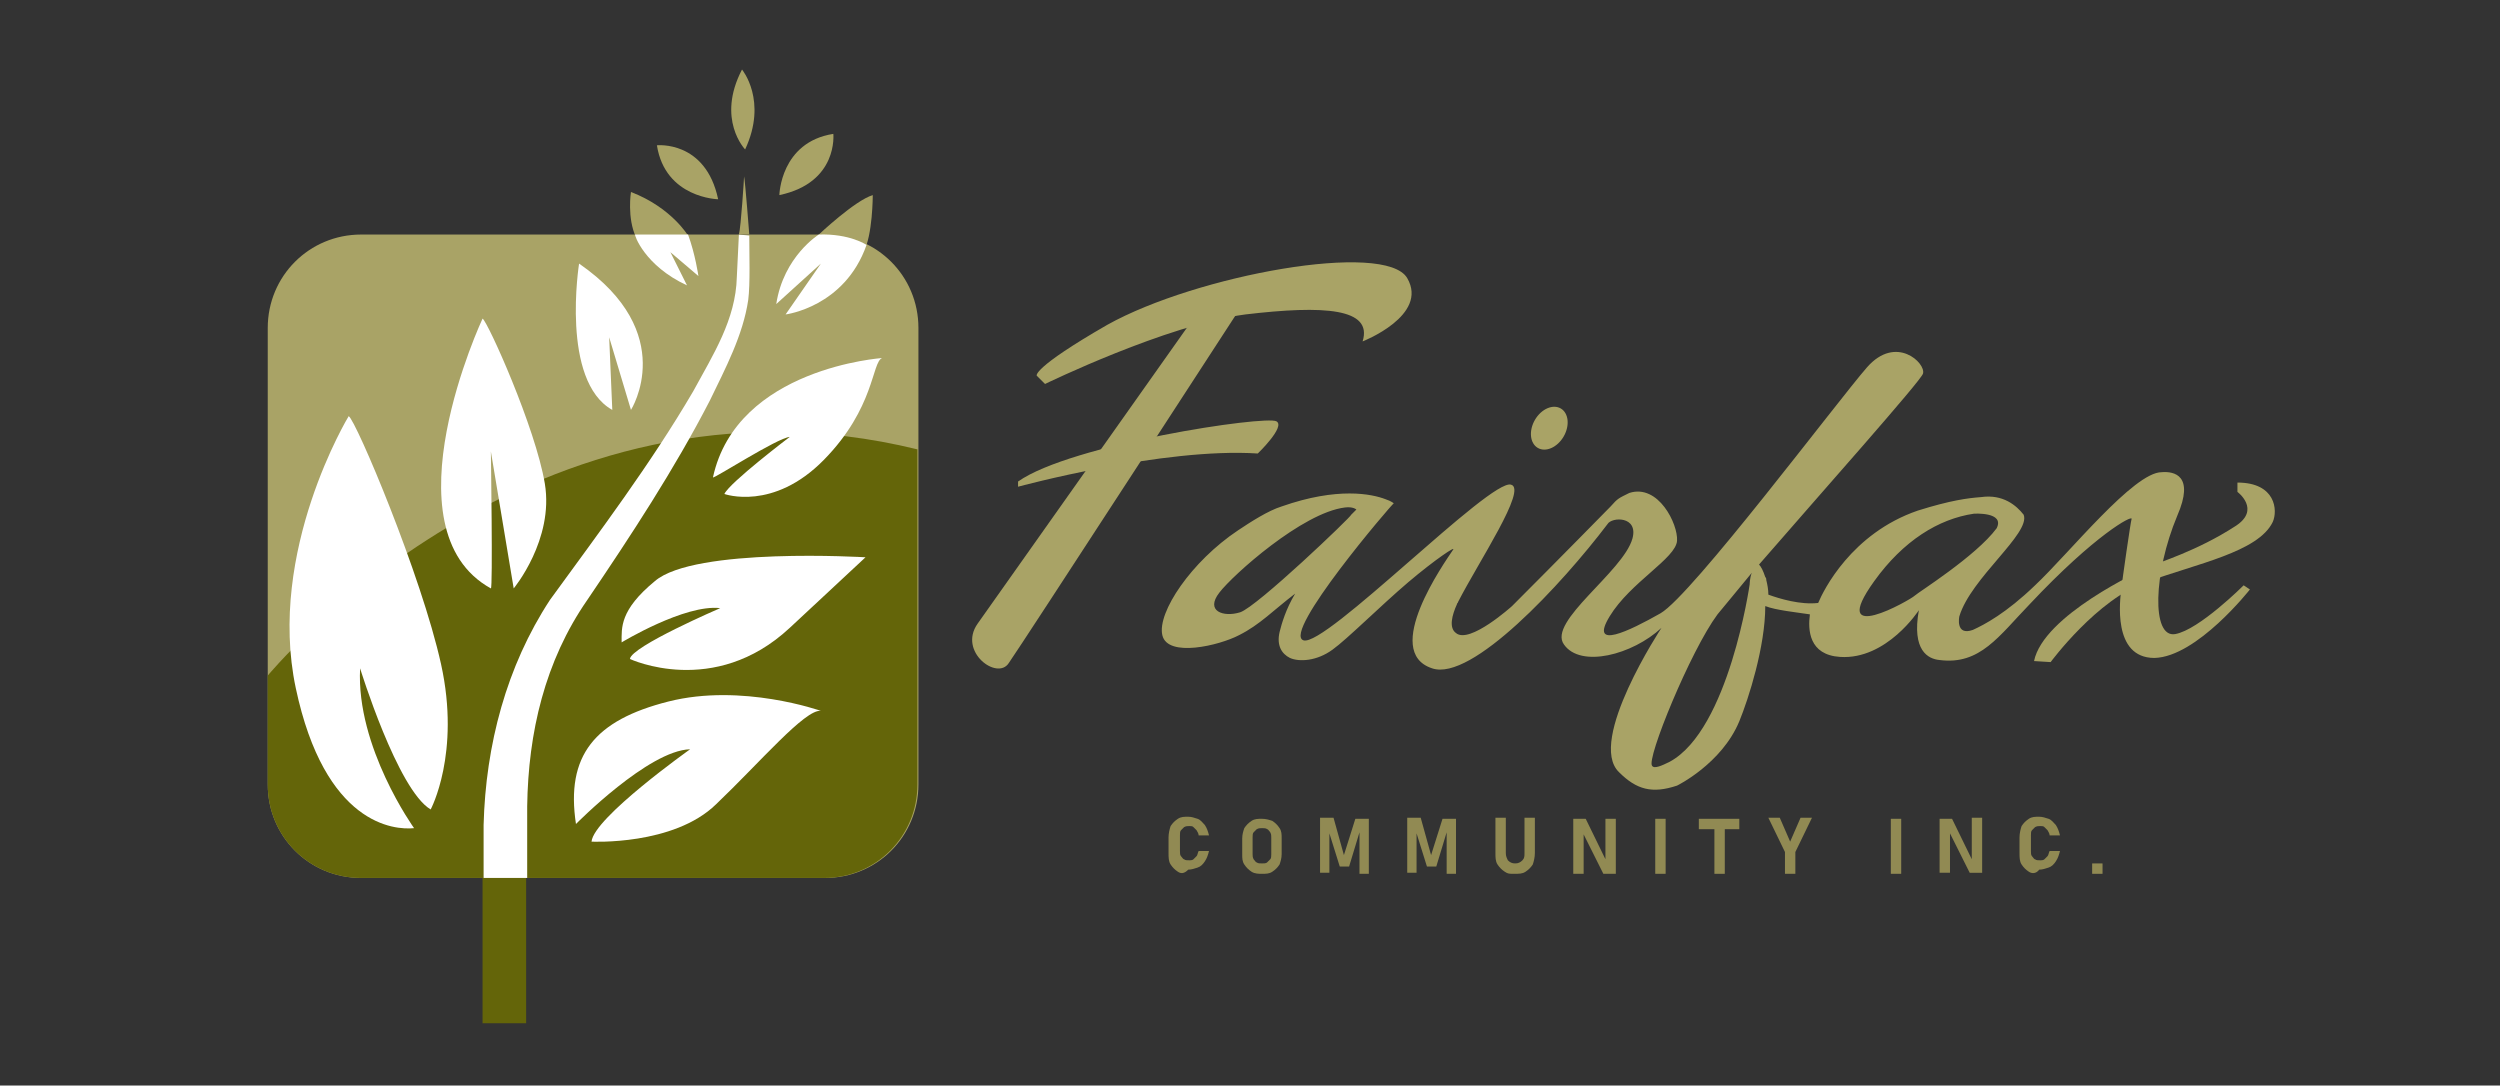
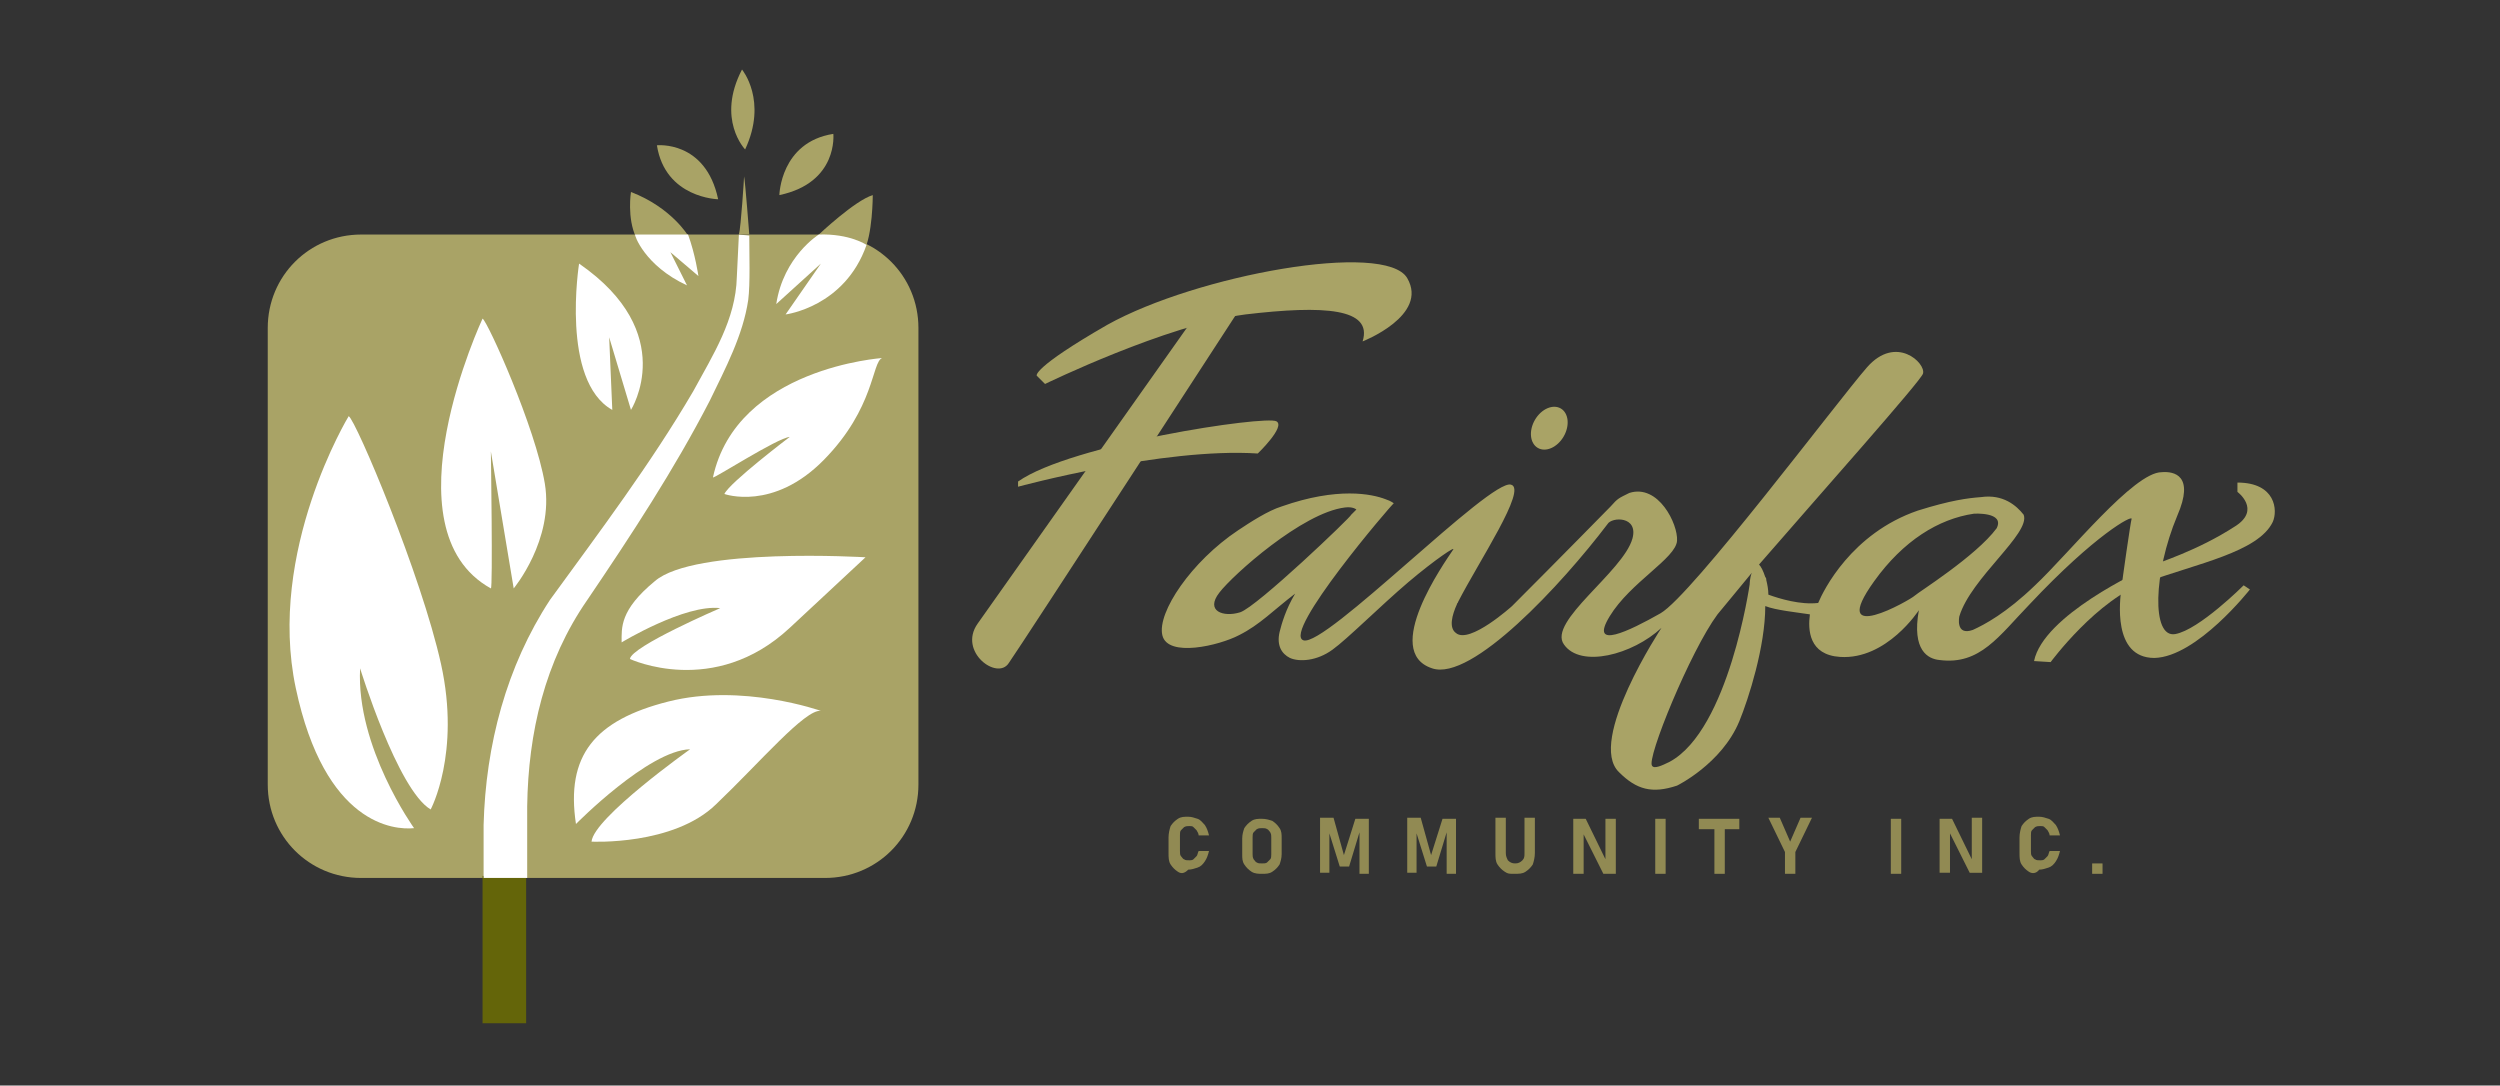
<svg xmlns="http://www.w3.org/2000/svg" version="1.1" x="0px" y="0px" viewBox="0 0 240.9 104.6" style="enable-background:new 0 0 240.9 104.6;" xml:space="preserve">
  <rect x="0" y="0" width="240.9" height="104.6" fill="#333333" stroke="none" />
  <style type="text/css">
	.st0{fill:#A9A366;}
	.st1{fill:#646509;}
	.st2{fill:#FFFFFF;}
	.st3{fill:#918A53;}
</style>
  <g id="Layer_1">
</g>
  <g id="Layer_2">
    <g>
      <path class="st0" d="M25.8,31.6c0-5,4-9,9-9h44.7c5,0,9,4,9,9v44c0,5-4,9-9,9H34.8c-5,0-9-4-9-9V31.6z" />
    </g>
    <g>
-       <path class="st1" d="M88.4,43.3v32.3c0,5-4,9-9,9H34.8c-5,0-9-4-9-9V65.1C25.8,65.1,51.2,34.2,88.4,43.3z" />
-     </g>
+       </g>
    <rect x="46.5" y="84.4" class="st1" width="4.2" height="14.2" />
    <path class="st2" d="M71.2,22.6c0,0-0.2,4.1-0.2,4.1c-0.1,4.1-2.3,7.5-4.2,11c-4.1,7-9,13.5-13.8,20.1c-4.2,6.4-6.2,14-6.4,21.7h0   v5.1h4.2v-5.1c0,0,0-1.4,0-1.8c0.1-7.1,1.7-14,5.8-19.9c4.2-6.2,8.4-12.6,11.8-19.2c1.5-3.1,3.2-6.3,3.7-9.7   c0.2-1.5,0.1-4.6,0.1-6.2L71.2,22.6z" />
    <path class="st0" d="M71.2,22.6l1,0c0,0-0.4-5.2-0.5-5.6C71.7,17.1,71.4,21.9,71.2,22.6z" />
  </g>
  <g id="Layer_3">
    <path class="st0" d="M66.3,22.7c0,0-1.6-2.7-5.5-4.2c0,0-0.4,2.5,0.5,4.4C62.1,24.8,66.3,22.7,66.3,22.7z" />
    <path class="st0" d="M78.9,22.6c0,0,3.5-3.3,5.2-3.8c0,0,0,3.9-0.9,5.5S78.9,22.6,78.9,22.6z" />
    <path class="st2" d="M39.9,79.8c0,0-5.6-7.8-5.2-15.4c0,0,3.6,11.7,6.8,13.6c0,0,2.9-5.4,1-14s-8.2-23.5-8.9-23.9   c0,0-7.9,13-5.1,26.2S38,80,39.9,79.8z" />
    <path class="st2" d="M55.5,79.4c0,0,7-7.1,11-7.2c0,0-9.3,6.6-9.5,8.9c0,0,7.9,0.4,12-3.6c4.2-4,8.6-9.2,10.1-9   c0,0-7.6-2.7-14.7-0.9S54.5,72.8,55.5,79.4z" />
    <path class="st2" d="M59.9,61.9c0,0,6.1-3.7,9.5-3.3c0,0-8.6,3.7-8.7,4.9c0,0,8.1,3.8,15.4-3s7.3-6.8,7.3-6.8s-16.5-1-20.3,2.3   C59.7,58.8,59.9,60.5,59.9,61.9z" />
    <path class="st2" d="M68.7,46c0,0.2,6.2-3.8,7.4-3.9c0,0-5.8,4.4-6.3,5.5c0,0,4.7,1.7,9.6-3.3s4.6-9.4,5.6-9.8   C85.1,34.5,71,35.4,68.7,46z" />
    <path class="st2" d="M47.3,56.7c0.2,0.1,0-13.2,0-13.2l2.2,13.2c0,0,3.9-4.7,3-10.1c-0.9-5.4-5.5-15.6-6-15.9   C46.5,30.7,37,51,47.3,56.7z" />
    <path class="st2" d="M59,39.5l-0.3-7l2.1,7c0,0,4.7-7.4-5-14.1C55.8,25.4,54,36.7,59,39.5z" />
    <path class="st2" d="M74.8,29.3l4.3-3.9l-3.4,4.9c0,0,5.7-0.7,7.8-6.7c0,0-1.6-1.1-4.6-1C78.9,22.6,75.5,24.7,74.8,29.3z" />
    <path class="st2" d="M66.2,27.5l-1.6-3.2l2.7,2.3c0,0-0.3-2.1-1-4l-5.1,0C61.1,22.6,62.1,25.6,66.2,27.5z" />
    <path class="st0" d="M71.8,14.4c0,0-2.8-2.9-0.3-7.7C71.5,6.7,74,9.7,71.8,14.4z" />
    <path class="st0" d="M75.1,18.8c0,0,0.1-5.1,5.2-5.9C80.3,12.9,80.8,17.6,75.1,18.8z" />
    <path class="st0" d="M69.2,19.2c0,0-5.1-0.1-5.9-5.2C63.3,14,68,13.5,69.2,19.2z" />
    <g>
      <path class="st3" d="M113.5,84c-0.3-0.2-0.5-0.4-0.7-0.7c-0.2-0.3-0.2-0.7-0.2-1.1v-1.5c0-0.4,0.1-0.8,0.2-1.1    c0.2-0.3,0.4-0.5,0.7-0.7c0.3-0.2,0.6-0.2,1-0.2c0.3,0,0.6,0.1,0.9,0.2s0.5,0.4,0.7,0.6c0.2,0.3,0.3,0.6,0.4,1h-1    c0-0.2-0.1-0.3-0.2-0.5c-0.1-0.1-0.2-0.2-0.3-0.3c-0.1-0.1-0.2-0.1-0.4-0.1c-0.2,0-0.3,0-0.5,0.1c-0.1,0.1-0.2,0.2-0.3,0.3    c-0.1,0.1-0.1,0.3-0.1,0.5v1.5c0,0.2,0,0.4,0.1,0.5c0.1,0.1,0.2,0.3,0.3,0.3c0.1,0.1,0.3,0.1,0.5,0.1c0.1,0,0.3,0,0.4-0.1    c0.1-0.1,0.2-0.2,0.3-0.3c0.1-0.1,0.1-0.3,0.2-0.5h1c-0.1,0.4-0.2,0.7-0.4,1c-0.2,0.3-0.4,0.5-0.7,0.6c-0.3,0.1-0.6,0.2-0.9,0.2    C114.1,84.2,113.8,84.2,113.5,84z" />
      <path class="st3" d="M120.6,84c-0.3-0.2-0.5-0.4-0.7-0.7c-0.2-0.3-0.2-0.6-0.2-1v-1.5c0-0.4,0.1-0.7,0.2-1    c0.2-0.3,0.4-0.5,0.7-0.7c0.3-0.2,0.6-0.2,1-0.2c0.4,0,0.7,0.1,1,0.2c0.3,0.2,0.5,0.4,0.7,0.7c0.2,0.3,0.2,0.6,0.2,1v1.5    c0,0.4-0.1,0.7-0.2,1c-0.2,0.3-0.4,0.5-0.7,0.7c-0.3,0.2-0.6,0.2-1,0.2C121.3,84.2,120.9,84.2,120.6,84z M122.1,83.1    c0.1-0.1,0.2-0.2,0.3-0.3c0.1-0.1,0.1-0.3,0.1-0.5v-1.6c0-0.2,0-0.3-0.1-0.5c-0.1-0.1-0.2-0.3-0.3-0.3c-0.1-0.1-0.3-0.1-0.5-0.1    c-0.2,0-0.3,0-0.5,0.1c-0.1,0.1-0.2,0.2-0.3,0.3c-0.1,0.1-0.1,0.3-0.1,0.5v1.6c0,0.2,0,0.3,0.1,0.5c0.1,0.1,0.2,0.3,0.3,0.3    c0.1,0.1,0.3,0.1,0.5,0.1C121.8,83.2,122,83.2,122.1,83.1z" />
      <path class="st3" d="M130.6,78.9h1.3v5.3H131V80l0,0.2l-1,3.3h-0.9l-1-3.2l0-0.3v4.1h-0.9v-5.3h1.3l1,3.6L130.6,78.9z" />
      <path class="st3" d="M139,78.9h1.3v5.3h-0.9V80l0,0.2l-1,3.3h-0.9l-1-3.2l0-0.3v4.1h-0.9v-5.3h1.3l1,3.6L139,78.9z" />
      <path class="st3" d="M145,84c-0.3-0.2-0.5-0.4-0.7-0.7c-0.2-0.3-0.2-0.7-0.2-1.1v-3.4h1v3.4c0,0.3,0.1,0.5,0.2,0.7    c0.2,0.2,0.4,0.3,0.7,0.3c0.3,0,0.5-0.1,0.7-0.3c0.2-0.2,0.2-0.4,0.2-0.7v-3.4h1v3.4c0,0.4-0.1,0.8-0.2,1.1    c-0.2,0.3-0.4,0.5-0.7,0.7c-0.3,0.2-0.6,0.2-1.1,0.2S145.3,84.2,145,84z" />
      <path class="st3" d="M151.6,78.9h1.2l2,4.1l-0.1,0.1v-4.2h1v5.3h-1.2l-2-4l0.1-0.1v4.1h-1V78.9z" />
      <path class="st3" d="M160.5,84.2h-1v-5.3h1V84.2z" />
      <path class="st3" d="M163.7,78.9h3.9v1h-3.9V78.9z M165.2,79.3h1v4.9h-1V79.3z" />
      <path class="st3" d="M173,82.1v2.1h-1v-2.1l-1.6-3.3h1.1l1,2.3l1-2.3h1.1L173,82.1z" />
      <path class="st3" d="M183.2,84.2h-1v-5.3h1V84.2z" />
      <path class="st3" d="M186.9,78.9h1.2l2,4.1L190,83v-4.2h1v5.3h-1.2l-2-4l0.1-0.1v4.1h-1V78.9z" />
      <path class="st3" d="M195.5,84c-0.3-0.2-0.5-0.4-0.7-0.7c-0.2-0.3-0.2-0.7-0.2-1.1v-1.5c0-0.4,0.1-0.8,0.2-1.1    c0.2-0.3,0.4-0.5,0.7-0.7c0.3-0.2,0.6-0.2,1-0.2c0.3,0,0.6,0.1,0.9,0.2s0.5,0.4,0.7,0.6c0.2,0.3,0.3,0.6,0.4,1h-1    c0-0.2-0.1-0.3-0.2-0.5c-0.1-0.1-0.2-0.2-0.3-0.3c-0.1-0.1-0.2-0.1-0.4-0.1c-0.2,0-0.3,0-0.5,0.1c-0.1,0.1-0.2,0.2-0.3,0.3    c-0.1,0.1-0.1,0.3-0.1,0.5v1.5c0,0.2,0,0.4,0.1,0.5c0.1,0.1,0.2,0.3,0.3,0.3c0.1,0.1,0.3,0.1,0.5,0.1c0.1,0,0.3,0,0.4-0.1    c0.1-0.1,0.2-0.2,0.3-0.3c0.1-0.1,0.1-0.3,0.2-0.5h1c-0.1,0.4-0.2,0.7-0.4,1c-0.2,0.3-0.4,0.5-0.7,0.6c-0.3,0.1-0.6,0.2-0.9,0.2    C196.2,84.2,195.8,84.2,195.5,84z" />
      <path class="st3" d="M201.6,83.2h1v1h-1V83.2z" />
    </g>
    <path class="st0" d="M99.9,36.2l0.8,0.8c0,0,11.7-5.7,19.3-6.7c7.6-0.9,12.3-0.6,11.3,2.6c0,0,6.4-2.5,4.3-6.1   c-2.1-3.6-20.3-0.3-28.9,4.5C99.4,35.5,99.9,36.2,99.9,36.2z" />
    <path class="st0" d="M119.7,29.4c0,0-21.3,32.8-22.5,34.5c-1.1,1.7-4.9-1.1-3-3.8c1.9-2.7,21.5-30.4,21.5-30.4   S119.1,28.6,119.7,29.4z" />
-     <path class="st0" d="M98.1,46.4v0.5c0,0,14-3.8,23.1-3.2c0,0,2.7-2.6,1.8-3.1C122,40,103.2,42.8,98.1,46.4z" />
+     <path class="st0" d="M98.1,46.4v0.5c0,0,14-3.8,23.1-3.2c0,0,2.7-2.6,1.8-3.1C122,40,103.2,42.8,98.1,46.4" />
    <ellipse transform="matrix(0.503 -0.864 0.864 0.503 38.595 149.532)" class="st0" cx="149.3" cy="41.2" rx="2.2" ry="1.6" />
    <path class="st0" d="M215.6,46.5v0.9c0,0,2.3,1.7-0.2,3.3c-3.7,2.4-7.4,3.5-8.3,3.9c-0.9,0.4-10.2,4.7-11.1,9.1l1.6,0.1   c0,0,4.5-6.1,9.2-7.7c4.9-1.8,10.8-2.9,12.2-5.8C219.5,49.2,219.3,46.5,215.6,46.5z" />
    <path class="st0" d="M216.2,56.4c0,0-4.3,4.3-6.6,4.7c-2.3,0.4-2.1-5.9,0.2-11.4c1.7-3.9-0.3-4.3-1.5-4.2c0,0,0,0,0,0   c-2.7,0-8.9,7.8-12.2,10.9c-2.8,2.7-4.9,3.8-6,4.3c-1.7,0.6-1.3-1.3-1.3-1.3c1.1-3.7,6.9-8,6.2-9.8c-0.7-0.9-2-2-4.1-1.7   c0,0,0,0,0,0c-1.3,0.1-2.9,0.3-6.1,1.3c-6.4,2.2-9.1,7.7-9.6,8.9c-1.7,0.2-3.7-0.4-4.8-0.8c0-0.5-0.1-1-0.2-1.4   c0-0.1,0-0.2-0.1-0.3c-0.2-0.6-0.4-1-0.6-1.2c5.9-6.8,15.6-17.7,15.8-18.4c0.3-1-2.6-3.8-5.4-0.6c-2.8,3.2-16.9,22-19.9,23.7   s-6.9,3.6-4.9,0.3s6.4-5.6,6.5-7.3c0.1-1.6-1.8-5.5-4.6-4.6c-1,0.5-1.1,0.5-1.8,1.3c0,0-5,5.1-9.5,9.6c0,0-4.1,3.7-5.4,2.6   c-0.7-0.5-0.4-1.7,0.1-2.8c0-0.1,0.1-0.1,0.1-0.2c2-3.9,6.7-10.9,5.1-11.3c-2-0.6-17.9,15.7-20,15c-2.1-0.7,8.5-13.1,8.7-13.2   c0,0-0.2-0.2-0.8-0.4c-1.3-0.5-4.6-1.2-10,0.7l0,0c-1.3,0.4-3,1.5-4.2,2.3c-4.5,3-7.8,7.9-7.3,10.1s5.5,1,7.4,0c2-1,3.3-2.4,5.4-4   c-0.9,1.5-1.3,2.9-1.5,3.7c-0.3,1.3,0.2,2.1,1,2.5c0.9,0.4,2.6,0.3,4.1-0.8c1.4-1,4.6-4.2,7.3-6.5c2.6-2.2,4.7-3.6,4.3-3.1   c-0.8,1.2-6.9,9.8-2,11.4c3.8,1.3,12.5-8.1,16.9-13.9c0.4-0.7,3-0.8,2.4,1.4c-0.9,3.2-8.2,8-6.6,10.2c1.6,2.3,6.6,1,9.4-1.6   c0,0-7.2,10.9-4.1,13.9c1.7,1.7,3.2,2.1,5.6,1.3c0,0,4.3-2.1,6-6.2c0.9-2.2,2.5-7.2,2.5-11.1c1,0.4,3,0.6,4.3,0.8   c-0.2,1.5-0.1,3.9,2.9,4.1c4.5,0.3,7.6-4.5,7.6-4.5c-0.7,3.9,0.9,4.7,2,4.8l0,0c3.9,0.5,5.7-2.3,8.7-5.4c6.3-6.7,9.9-8.6,9.8-8.2   c-0.1,0.3-0.9,5.9-1,6.8c-0.1,0.9-0.9,6.6,3.2,6.6c4.1-0.1,9.2-6.6,9.2-6.6L216.2,56.4z M119.5,59c-1.6,0.5-3.4-0.1-2-1.9   c1.3-1.7,8-7.7,12.1-8.2c0.8-0.1,1.1,0.2,1.1,0.2s-0.4,0.4-0.5,0.5l0,0C130.3,49.7,121.1,58.5,119.5,59z M168.6,56.3   c0,0-2,14-7.7,17.1v0c-0.8,0.4-1.5,0.7-1.7,0.4c-0.6-0.6,3.7-11.1,6.3-14.6c0.6-0.7,1.8-2.2,3.3-4   C168.6,55.7,168.6,56.3,168.6,56.3z M184.5,57.4c-0.4,0.4-8.5,5-3.9-1.4c2.8-3.9,6.2-6,9.6-6.5c0,0,3-0.2,2.2,1.4   C190.4,53.6,184.8,57.1,184.5,57.4z" />
  </g>
</svg>